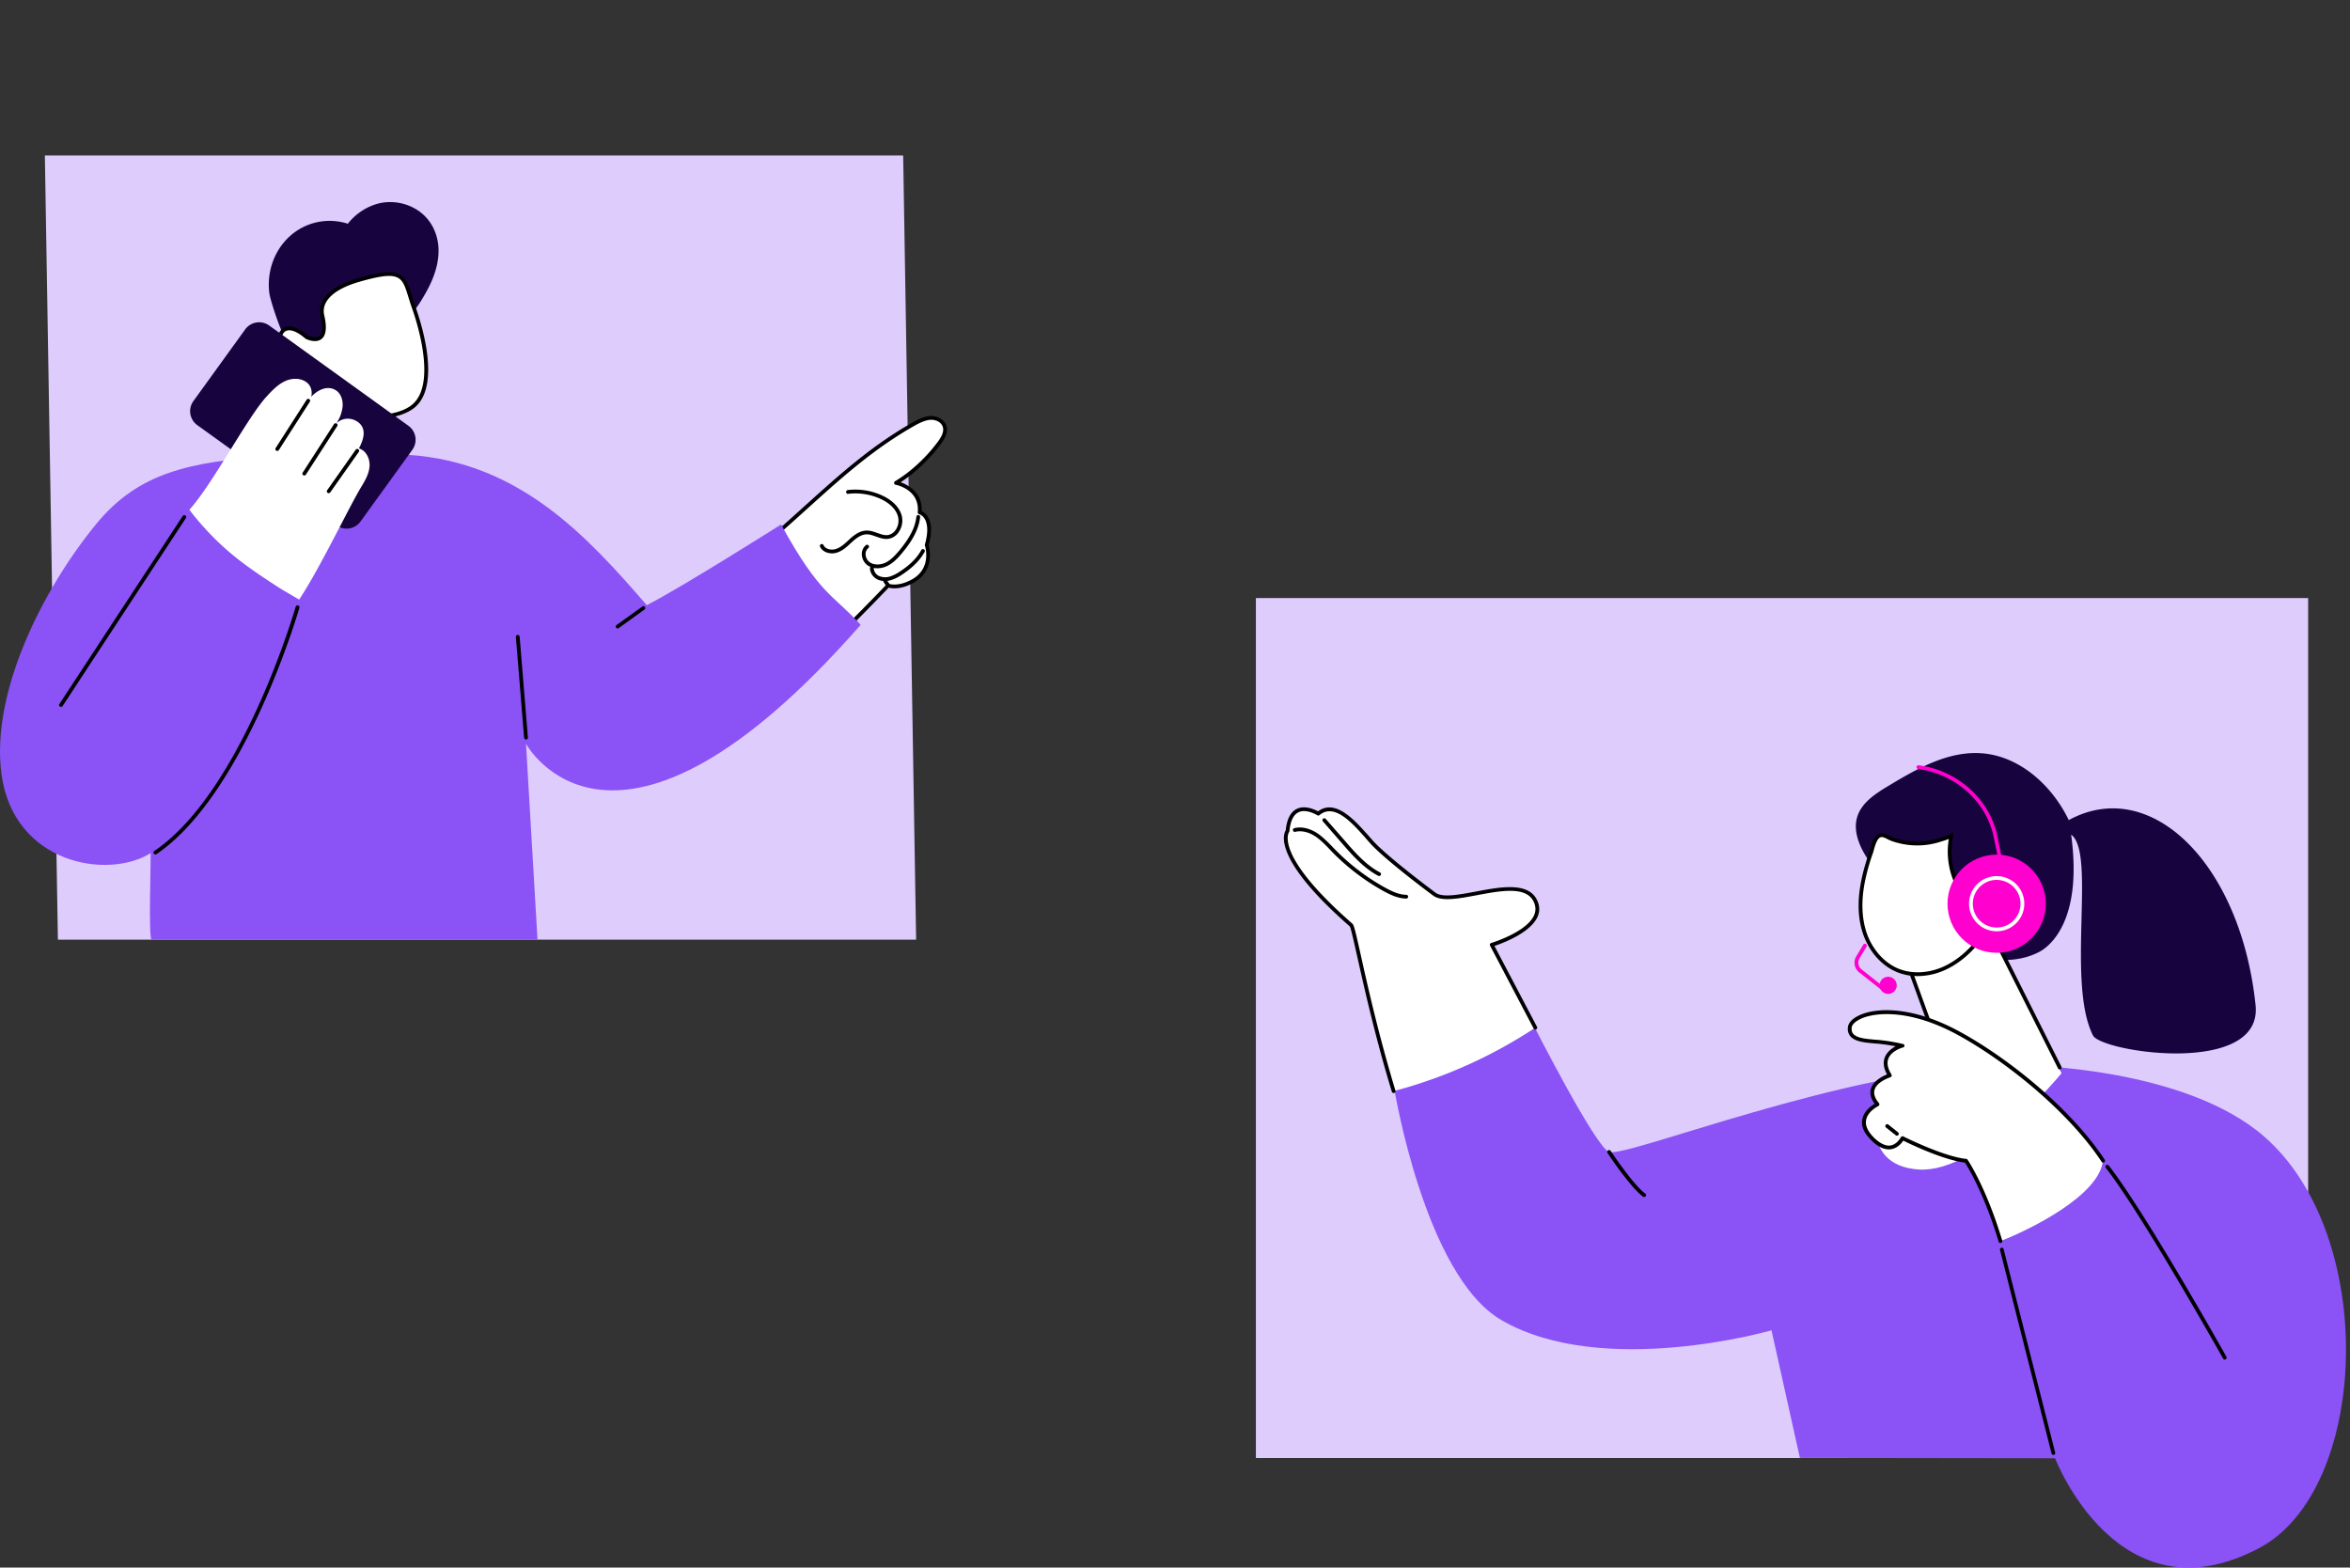
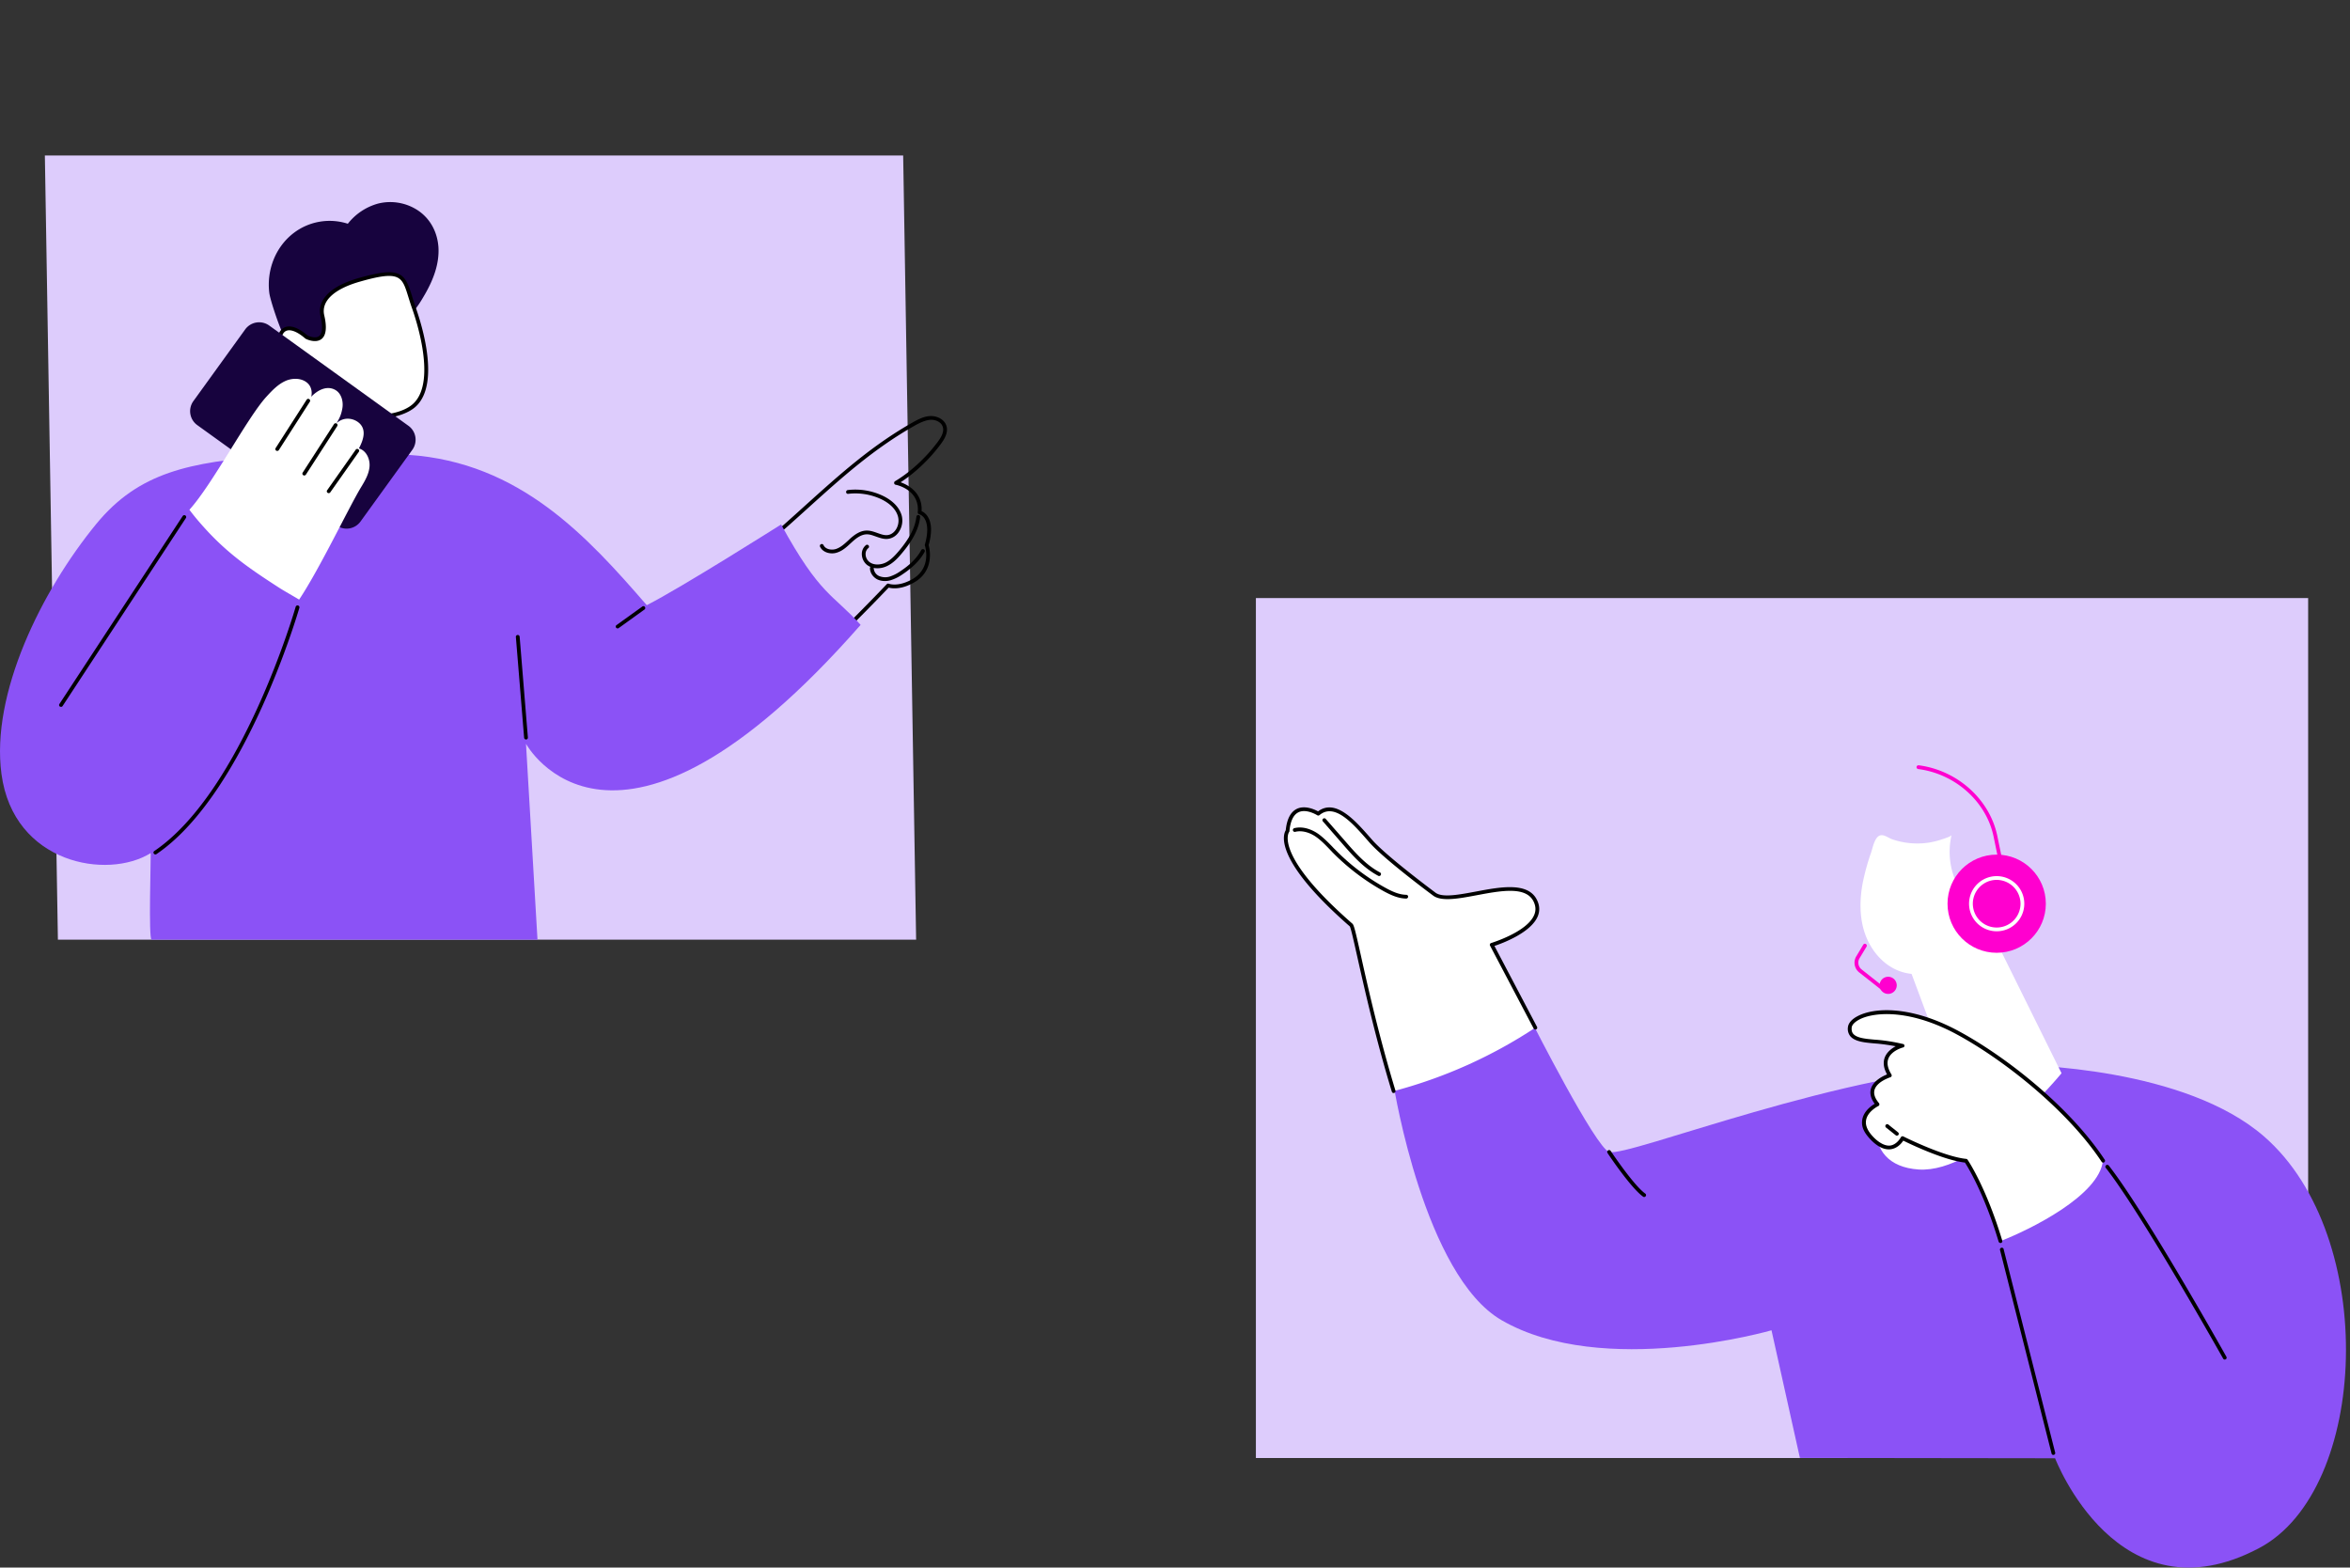
<svg xmlns="http://www.w3.org/2000/svg" width="961" height="641" fill="none">
  <rect width="100%" height="100%" fill="#333333" stroke="none" />
  <g clip-path="url(#clip0_941_2516)">
    <path d="M943.882 244.561H513.579v351.646h430.303V244.561zM374.634 384.25H23.678L18.346 63.575h350.991l5.297 320.675z" fill="#DDCCFC" />
    <path d="M155.957 183.053l2.14-28.372s-7.928-34.853-34.762-8.827l-4.911 38.81s-4.701 19.125 17.819 19.055c19.153-.035 19.714-20.666 19.714-20.666z" fill="#fff" />
    <path d="M156.133 179.2a.77.77 0 01-.772-.771l1.017-23.678c-.28-1.226-3.367-14.607-12.067-17.304-5.612-1.716-12.417 1.226-20.24 8.792l-3.192 25.115a.78.78 0 01-1.392.365.776.776 0 01-.151-.576l3.227-25.394a.849.849 0 01.245-.456c8.349-8.091 15.751-11.243 21.959-9.317 9.927 3.082 13.014 17.934 13.12 18.565a.249.249 0 01.035.175l-1.018 23.748a.723.723 0 01-.228.533.73.73 0 01-.543.203z" fill="#000" />
    <path d="M179.284 100.949c-.456-6.13-3.367-11.63-8.559-15.027a20.543 20.543 0 00-16.171-2.662 23.746 23.746 0 00-12.312 8.231 24.238 24.238 0 00-22.275 3.888c-7.366 5.71-10.944 15.097-9.857 24.274.351 3.048 4.174 14.186 5.648 16.954.561 2.977 18.907 13.275 27.08 12.014 9.05-1.401 17.504-8.232 19.153-17.234 3.753-.35 5.963-1.926 7.296-4.343 1.894-2.172 3.437-4.904 4.595-6.9 3.332-5.815 5.858-12.365 5.402-19.195z" fill="#17033E" />
    <path d="M169.147 125.573s11.611 30.579 0 40.421c-6.911 5.85-28.694 8.897-42.62-12.119 0 0-9.682.455-11.857-9.387-2.174-9.843 2.701-13.556 10.699-6.62 0 0 9.647 4.903 6.455-8.757-1.368-5.955 3.718-11.384 14.873-14.607 20.135-5.814 18.275-.735 22.45 11.069z" fill="#fff" />
-     <path d="M154.764 171.073a28.014 28.014 0 01-4.454-.315c-6.735-.946-16.382-4.518-24.204-16.112-2.035-.07-10.173-.876-12.208-9.983-1.157-5.219-.42-9.072 2.035-10.543 2.455-1.472 5.893-.316 9.857 3.082.947.455 3.403 1.261 4.735.21 1.333-1.051 1.544-3.888.562-8.126-1.544-6.62 4.069-12.26 15.364-15.517 17.329-4.974 19.082-2.242 21.994 7.145.386 1.331.877 2.803 1.403 4.379.526 1.576 11.681 31.244-.21 41.297-2.877 2.417-8.314 4.483-14.874 4.483zm-28.237-17.969a.78.78 0 01.631.351c7.542 11.384 16.873 14.851 23.362 15.797 8.033 1.121 14.908-1.121 18.1-3.853 11.085-9.387-.105-39.266-.21-39.581-.561-1.611-1.017-3.117-1.438-4.448-2.596-8.407-3.368-10.929-20.065-6.13-10.418 3.012-15.645 7.986-14.312 13.696 1.158 4.938.772 8.231-1.122 9.702-2.456 1.892-6.314 0-6.455-.105l-.175-.105c-3.368-2.942-6.349-4.028-8.103-2.977-1.754 1.05-2.315 4.413-1.333 8.862 2.034 9.107 10.699 8.791 11.049 8.791h.071z" fill="#000" />
-     <path d="M309.389 224.35c21.011-17.619 40.445-37.549 64.368-51 2.105-1.191 4.315-2.347 6.735-2.452 2.42-.105 5.051 1.156 5.788 3.433.737 2.277-.667 4.764-2.105 6.725-4.595 6.2-11.155 12.505-17.749 16.393 0 0 10.593 2.067 9.646 12.084 0 0 6.244 1.367 2.912 13.381 0 0 3.157 9.632-5.543 14.606-6.279 3.573-10.243 1.892-10.243 1.892s-22.906 26.095-36.621 34.327c-13.716 8.231-28.483-39.897-17.188-49.389z" fill="#fff" />
+     <path d="M154.764 171.073a28.014 28.014 0 01-4.454-.315c-6.735-.946-16.382-4.518-24.204-16.112-2.035-.07-10.173-.876-12.208-9.983-1.157-5.219-.42-9.072 2.035-10.543 2.455-1.472 5.893-.316 9.857 3.082.947.455 3.403 1.261 4.735.21 1.333-1.051 1.544-3.888.562-8.126-1.544-6.62 4.069-12.26 15.364-15.517 17.329-4.974 19.082-2.242 21.994 7.145.386 1.331.877 2.803 1.403 4.379.526 1.576 11.681 31.244-.21 41.297-2.877 2.417-8.314 4.483-14.874 4.483zm-28.237-17.969a.78.78 0 01.631.351c7.542 11.384 16.873 14.851 23.362 15.797 8.033 1.121 14.908-1.121 18.1-3.853 11.085-9.387-.105-39.266-.21-39.581-.561-1.611-1.017-3.117-1.438-4.448-2.596-8.407-3.368-10.929-20.065-6.13-10.418 3.012-15.645 7.986-14.312 13.696 1.158 4.938.772 8.231-1.122 9.702-2.456 1.892-6.314 0-6.455-.105l-.175-.105c-3.368-2.942-6.349-4.028-8.103-2.977-1.754 1.05-2.315 4.413-1.333 8.862 2.034 9.107 10.699 8.791 11.049 8.791h.071" fill="#000" />
    <path d="M328.717 273.598a.704.704 0 01-.596-.315.73.73 0 01-.097-.857.737.737 0 01.202-.229c12.663-10.333 34.166-33.1 34.411-33.311a.706.706 0 01.842-.175c.035 0 3.754 1.436 9.577-1.856 8.033-4.589 5.296-13.311 5.191-13.696a.705.705 0 01-.035-.455c1.649-5.815.877-8.897-.035-10.473a4.279 4.279 0 00-2.28-1.962.735.735 0 01-.596-.806c.877-9.212-8.63-11.173-9.05-11.243a.74.74 0 01-.597-.631.807.807 0 01.351-.806c6.174-3.642 12.733-9.667 17.539-16.182 1.158-1.576 2.666-3.923 1.999-6.025-.666-2.101-3.051-3.012-5.016-2.907-1.964.105-4.314 1.156-6.419 2.347-16.767 9.457-29.816 21.226-43.637 33.696-4.841 4.378-9.857 8.932-15.119 13.38a.77.77 0 01-1.087-.07.807.807 0 01.105-1.085c5.227-4.449 10.243-9.002 15.084-13.381 13.891-12.505 26.975-24.344 43.917-33.906 2.175-1.226 4.525-2.417 7.086-2.522 2.561-.105 5.683 1.226 6.56 3.993.877 2.767-.877 5.534-2.245 7.391-4.525 6.164-10.594 11.909-16.487 15.692 3.052 1.086 9.015 4.238 8.594 11.804a5.99 5.99 0 012.596 2.382c1.578 2.592 1.684 6.48.281 11.524.456 1.576 2.455 10.508-5.964 15.272-5.261 3.012-9.05 2.452-10.383 2.101-2.806 2.943-22.345 23.434-34.201 33.136a.841.841 0 01-.491.175z" fill="#000" />
    <path d="M358.814 232.371a6.847 6.847 0 01-4.385-1.471 5.816 5.816 0 01-1.999-4.378 4.622 4.622 0 011.684-3.608.764.764 0 01.86-.06.776.776 0 01.227.2c.068.078.118.17.147.269a.724.724 0 01-.287.817 3.084 3.084 0 00-1.088 2.382 4.137 4.137 0 001.439 3.187c1.859 1.541 4.665 1.296 6.594.421 1.929-.876 3.754-2.663 5.613-4.869 1.859-2.207 4.735-5.92 6.173-9.913.477-1.362.806-2.771.983-4.203a.77.77 0 011.508.175 17.853 17.853 0 01-1.052 4.553c-1.509 4.204-4.21 7.741-6.42 10.368-1.718 2.067-3.648 4.099-6.138 5.255a9.1 9.1 0 01-3.859.875z" fill="#000" />
    <path d="M340.258 226.276c-2 0-4.034-.875-4.911-2.732a.77.77 0 01.386-1.015.77.77 0 011.017.35c.807 1.786 3.403 2.242 5.297 1.541 1.894-.7 3.297-2.032 4.77-3.363l.772-.735c1.719-1.541 4.034-3.328 6.77-3.363 1.579-.035 3.017.491 4.42.981s2.771 1.016 4.104.876c1.333-.14 2.491-.876 3.368-2.102a6.757 6.757 0 00.982-5.464c-1.053-3.958-4.981-6.27-7.226-7.286a24.866 24.866 0 00-13.12-2.031.727.727 0 01-.308-.006.728.728 0 01-.481-.364.72.72 0 01-.087-.296.807.807 0 01.666-.876 26.207 26.207 0 0113.961 2.172c2.491 1.121 6.84 3.713 8.103 8.266a8.294 8.294 0 01-1.228 6.761 6.164 6.164 0 01-4.455 2.767c-1.718.175-3.297-.42-4.805-.946-1.509-.525-2.561-.946-3.859-.911-2.245.035-4.279 1.612-5.788 2.978l-.771.7c-1.544 1.436-3.157 2.943-5.262 3.678a6.318 6.318 0 01-2.315.42zm21.608 11.314a7.174 7.174 0 01-3.017-.63c-1.859-.911-3.087-2.767-3.087-4.624a.77.77 0 011.318-.545.775.775 0 01.226.545 3.71 3.71 0 002.21 3.223 6.5 6.5 0 004.349.21 16.061 16.061 0 004.245-2.137c4.069-2.662 6.91-5.534 8.629-8.687a.762.762 0 01.46-.377.772.772 0 01.592.062.766.766 0 01.406.762.756.756 0 01-.09.289c-1.859 3.398-4.876 6.41-9.155 9.247a17.042 17.042 0 01-4.666 2.312 8.62 8.62 0 01-2.42.35z" fill="#000" />
-     <path d="M362.953 239.727a.743.743 0 01-.561-.28 5.987 5.987 0 01-1.333-2.102.777.777 0 01-.033-.633.768.768 0 01.775-.488.776.776 0 01.558.302.765.765 0 01.138.294 6.572 6.572 0 001.017 1.611.769.769 0 01-.035 1.086.84.84 0 01-.526.21z" fill="#000" />
    <path d="M215.099 304.142s35.955 66.342 136.84-48.618c-11.436-12.715-16.522-11.874-32.518-41.052 0 0-41.182 26.061-54.932 32.996-24.134-27.812-51.775-58.426-97.482-61.473-4.455-.315-7.367-.21-7.367-.21l-2.42-9.492-9.12 9.877-8.735-8.196-21.257-5.184-4.49 13.31-2.947.28c-33.043 2.627-53.845 6.621-71.313 27.882C16.873 241.689-3.79 283.756.596 316.472c4.911 36.814 43.392 43.364 61.036 32.365.105 1.822-.947 34.922.351 35.413h157.816l-4.7-80.108z" fill="#8B52F6" />
    <path d="M63.526 349.398a.839.839 0 01-.631-.351.731.731 0 01-.006-.845.757.757 0 01.216-.206c35.92-24.344 57.599-99.127 57.809-99.862a.78.78 0 01.965-.543.778.778 0 01.543.963c-.21.735-22.064 76.044-58.44 100.703a.705.705 0 01-.456.141zm151.573-47.007a.809.809 0 01-.772-.736l-3.368-41.192a.734.734 0 01.702-.805.766.766 0 01.842.7l3.367 41.192a.769.769 0 01-.701.841h-.07zM24.94 289.045l-.42-.105a.76.76 0 01-.336-.498.767.767 0 01.125-.587l50.407-76.85a.758.758 0 01.5-.335.765.765 0 01.588.124.74.74 0 01.21 1.051l-50.407 76.85a.739.739 0 01-.667.35zm227.622-32.085a.836.836 0 01-.631-.315.736.736 0 01.21-1.051l10.524-7.566a.7.7 0 011.052.176.732.732 0 01-.175 1.05l-10.524 7.566a.698.698 0 01-.456.14zm-112.53-58.285h-.246a109.82 109.82 0 01-25.572-11.104.777.777 0 01-.423-.779.777.777 0 01.307-.53.774.774 0 01.888-.022 108.66 108.66 0 0024.555 10.754l1.859-5.359a.767.767 0 01.681-.53.77.77 0 01.301.039.77.77 0 01.456.981l-2.105 6.06a.735.735 0 01-.701.49zm15.013-3.328a.841.841 0 01-.491-.175.805.805 0 01-.14-1.086l4.876-6.48a.77.77 0 01.811-.303c.1.024.193.067.276.128a.748.748 0 01.313.512.732.732 0 01-.173.574l-4.876 6.515a.732.732 0 01-.596.315z" fill="#000" />
    <path d="M168.62 183.928l-21.187 29.318a7.025 7.025 0 01-9.786 1.612L80.68 173.841a7.032 7.032 0 01-1.614-9.808l21.187-29.318a7.056 7.056 0 019.822-1.611l56.967 41.017a7.03 7.03 0 011.578 9.807z" fill="#17033E" />
    <path d="M146.766 183.368c2.175-4.063 3.017-7.986-.07-10.543-1.929-1.611-5.788-2.697-9.015.175 1.123-1.997 1.824-3.223 2.315-5.99.492-2.767-.35-6.059-2.771-7.496-2.42-1.436-4.981-.84-7.121.421-1.045.642-2 1.419-2.841 2.312.491-1.822.07-4.064-1.333-5.43-2.35-2.311-6.314-2.382-9.331-.98-3.016 1.401-5.367 3.888-7.612 6.34-7.892 8.581-21.994 35.727-31.535 46.271a96.513 96.513 0 005.051 6.164c9.998 11.349 19.083 17.619 31.746 25.781 2 1.296 6.034 3.537 8.068 4.798 8.243-12.294 20.486-37.969 25.291-45.886 1.614-2.662 3.263-5.429 3.508-8.546.246-3.118-1.368-6.55-4.35-7.391z" fill="#fff" />
    <path d="M113.372 184.384a.953.953 0 01-.421-.105.786.786 0 01-.335-.499.76.76 0 01.125-.587l12.663-19.756a.728.728 0 01.481-.332.748.748 0 01.571.122.735.735 0 01.246 1.051l-12.663 19.756a.77.77 0 01-.667.35zm11.05 10.053a.673.673 0 01-.421-.14.73.73 0 01-.33-.778.736.736 0 01.12-.273l12.803-19.826a.841.841 0 011.088-.245.77.77 0 01.21 1.086l-12.803 19.825a.8.8 0 01-.667.351zm9.997 7.215a.768.768 0 01-.769-.628.744.744 0 01.138-.563l11.681-16.568a.773.773 0 011.087-.175.734.734 0 01.176 1.051l-11.681 16.568a.738.738 0 01-.632.315z" fill="#000" />
    <path d="M819.074 435.425c10.804-.281 74.646 1.331 106.777 29.282 47.04 40.877 42.866 144.558-1.964 168.307-57.774 30.649-83.486-36.709-83.486-36.709l-104.357-.14-11.611-52.191s-68.893 19.896-110.391-4.133c-31.57-18.284-43.988-95.309-43.988-95.309l56.441-26.516s25.993 51.245 31.535 53.031c7.367 2.417 96.851-33.976 161.044-35.622z" fill="#8B52F6" />
    <path d="M672.377 489.472a.706.706 0 01-.456-.14c-5.051-3.608-14.171-17.269-14.557-17.864a.77.77 0 01.245-1.051.74.74 0 011.053.21c.105.14 9.33 14.011 14.136 17.444a.76.76 0 01.316.506.779.779 0 01-.4.809.746.746 0 01-.337.086zM839.7 594.939a.736.736 0 01-.737-.56l-21.047-83.085a.767.767 0 01.009-.658.774.774 0 011.16-.276c.09.069.165.157.218.258a.787.787 0 01.087.326l21.046 83.049a.734.734 0 01-.561.911l-.175.035zm70.086-38.985a.74.74 0 01-.667-.421c-.35-.56-33.113-58.951-47.986-77.97a.74.74 0 01-.173-.575.73.73 0 01.313-.511.807.807 0 011.087.14c14.944 19.09 47.777 77.585 48.092 78.181a.771.771 0 01-.28 1.051l-.386.105z" fill="#000" />
-     <path d="M922.379 410.976c-6.033-57.69-42.725-93.979-76.4-75.624a3.647 3.647 0 01-.246-.526c-6.91-14.011-20.17-25.85-35.744-26.831-13.611-.84-26.239 6.445-37.885 13.451-5.226 3.152-10.874 6.795-12.628 12.645-1.578 5.219.456 10.893 3.298 15.587 5.016 8.161 13.259 11.979 19.047 19.055 6.419 7.846 11.716 15.201 21.082 19.86 9.366 4.659 21.363 5.604 30.869.736 4.279-2.172 18.03-12.645 13.189-48.023 10.278 7.286-1.999 60.212 8.91 82.069 3.438 6.901 69.595 16.883 66.508-12.399z" fill="#17033E" />
    <path d="M813.952 380.116l29.08 58.741s-33.324 40.982-58.405 39.371c-25.081-1.611-20.451-29.983-1.719-38.775l13.4-2.067-17.083-45.816 34.727-11.454z" fill="#fff" />
-     <path d="M797.325 442.01a.808.808 0 01-.736-.526l-18.065-49.668a.694.694 0 01.035-.596.73.73 0 01.456-.385l34.692-11.454a.772.772 0 01.947.385l28.343 56.429a.77.77 0 01-.351 1.016.765.765 0 01-.6.048.79.79 0 01-.267-.153.793.793 0 01-.185-.245l-28.027-55.799-33.325 10.999 17.785 48.898a.77.77 0 01-.456 1.016l-.246.035z" fill="#000" />
    <path d="M781.645 440.469a.774.774 0 01-.635-1.279.777.777 0 01.53-.263l13.681-2.136a.753.753 0 01.33-.028.771.771 0 01.663.657.765.765 0 01-.457.814.777.777 0 01-.326.063l-13.68 2.172h-.106z" fill="#000" />
    <path d="M761.686 361.272c-1.263 6.9-1.298 14.151 1.052 20.736 2.351 6.585 7.226 12.47 13.786 14.992 5.648 2.171 12.172 1.646 17.75-.701 5.577-2.347 10.383-6.375 14.276-11.033 5.999 2.136 13.295-.351 16.733-5.675 1.999-3.082 2.701-7.181 1.087-10.438-1.614-3.258-5.893-5.254-9.225-3.678-1.895.876-3.228 2.697-5.157 3.503-1.929.805-4.7.385-6.63-.911-1.929-1.296-3.332-3.257-4.455-5.324a30.542 30.542 0 01-2.841-21.297c-.175.666-3.753 1.682-4.385 1.927-1.616.52-3.27.918-4.946 1.191a31.696 31.696 0 01-14.943-1.366c-1.263-.456-2.912-1.682-4.28-1.682-2.806-.035-3.648 5.114-4.349 7.111a92.411 92.411 0 00-3.473 12.645z" fill="#fff" />
-     <path d="M784.241 399.136a22.314 22.314 0 01-7.998-1.436c-6.384-2.417-11.681-8.196-14.242-15.447-2.174-6.095-2.525-13.205-1.052-21.121.667-3.748 1.789-7.811 3.473-12.75.14-.351.245-.771.386-1.226.701-2.557 1.789-6.41 4.7-6.41h.035c1.053 0 2.14.56 3.157 1.086.442.24.899.45 1.368.63 1.571.531 3.177.953 4.806 1.261 3.226.549 6.519.573 9.752.07a28.215 28.215 0 004.805-1.156l.421-.14c2.456-.77 3.263-1.156 3.508-1.366a.737.737 0 01.877-.42.723.723 0 01.477.334.745.745 0 01.084.576 29.879 29.879 0 002.807 20.772c1.297 2.382 2.595 3.958 4.174 5.009 1.578 1.05 4.139 1.611 5.893.875a11.342 11.342 0 002.526-1.681 10.955 10.955 0 012.631-1.821c3.542-1.682 8.313.21 10.207 4.028 1.894 3.818 1.228 7.601-1.087 11.208-3.508 5.43-10.945 8.057-17.118 6.165-4.35 5.044-9.121 8.687-14.242 10.824a27.212 27.212 0 01-10.348 2.136zm-21.784-37.724c-1.403 7.636-1.052 14.501.983 20.351 2.42 6.795 7.401 12.224 13.329 14.501 5.192 1.962 11.436 1.716 17.224-.665 5.016-2.102 9.716-5.745 13.961-10.824a.81.81 0 01.877-.245c5.612 1.997 12.558-.35 15.82-5.359 1.999-3.083 2.385-6.901 1.017-9.703-1.368-2.802-5.402-4.623-8.208-3.327a16.15 16.15 0 00-2.315 1.611 10.688 10.688 0 01-2.842 1.926c-2.245.946-5.051.561-7.401-.98-1.754-1.191-3.262-2.978-4.665-5.57a31.62 31.62 0 01-3.298-20.07c-.631.245-1.508.56-2.631.91l-.385.105a30.822 30.822 0 01-5.087 1.261 31.382 31.382 0 01-15.294-1.436 11.766 11.766 0 01-1.543-.7c-.842-.421-1.789-.911-2.491-.911-1.754 0-2.666 3.293-3.227 5.254-.105.45-.234.895-.386 1.331a84.144 84.144 0 00-3.438 12.54z" fill="#000" />
    <path d="M818.688 374.127a8.656 8.656 0 00-8.103 4.834l8.103-4.834z" fill="#fff" />
    <path d="M810.585 379.766a.594.594 0 01-.351-.105.773.773 0 01-.351-1.016 9.469 9.469 0 018.84-5.289.784.784 0 01.536.25.792.792 0 01.156.258.797.797 0 01.045.298.807.807 0 01-.807.735 7.802 7.802 0 00-4.348 1.101 7.779 7.779 0 00-3.018 3.313.807.807 0 01-.702.455z" fill="#000" />
    <path d="M816.513 389.609c11.101 0 20.1-8.986 20.1-20.071 0-11.084-8.999-20.07-20.1-20.07s-20.1 8.986-20.1 20.07c0 11.085 8.999 20.071 20.1 20.071z" fill="#FF00CF" />
    <path d="M816.513 380.817a11.3 11.3 0 01-10.435-6.963 11.27 11.27 0 012.448-12.291 11.303 11.303 0 0112.309-2.445 11.299 11.299 0 015.07 4.154 11.267 11.267 0 01-1.405 14.242 11.303 11.303 0 01-7.987 3.303zm0-21.016a9.744 9.744 0 00-9.009 6.011 9.71 9.71 0 00-.555 5.626 9.737 9.737 0 007.662 7.651 9.77 9.77 0 005.634-.554 9.747 9.747 0 006.02-8.997 9.769 9.769 0 00-2.867-6.875 9.794 9.794 0 00-6.885-2.862z" fill="#fff" />
    <path d="M770.07 405.126a.841.841 0 01-.491-.175l-9.296-7.321a5.076 5.076 0 01-1.193-6.55l2.877-4.799a.771.771 0 011.052-.245.777.777 0 01.358.468.776.776 0 01-.077.583l-2.877 4.764a3.536 3.536 0 00.842 4.553l9.296 7.356a.77.77 0 01.105 1.086.797.797 0 01-.268.203.797.797 0 01-.328.077z" fill="#FF00CF" />
    <path d="M772.139 406.422a3.506 3.506 0 003.508-3.503 3.505 3.505 0 00-3.508-3.502 3.505 3.505 0 00-3.508 3.502 3.506 3.506 0 003.508 3.503zm46.163-52.681a.77.77 0 01-.771-.596l-2.281-11.068c-2.981-14.291-15.644-25.64-30.833-27.602a.779.779 0 01-.518-.298.75.75 0 01-.132-.274.756.756 0 01-.017-.303.81.81 0 01.877-.666c15.82 2.067 29.01 13.906 32.132 28.828l2.28 11.068a.773.773 0 01-.597.911h-.14z" fill="#FF00CF" />
    <path d="M627.863 420.223l-17.855-33.872s23.818-7.075 17.645-18.354c-6.174-11.279-33.43 2.977-41.007-2.312 0 0-19.678-14.536-25.887-21.542-6.209-7.005-14.558-17.408-21.679-11.418 0 0-11.26-7.216-12.522 7.075 0 0-7.647 9.107 25.992 38.46 1.333 1.156 6.525 32.295 17.364 67.918a196.01 196.01 0 0057.949-25.955z" fill="#fff" />
    <path d="M569.914 446.949a.74.74 0 01-.736-.526c-6.77-22.207-11.366-42.873-14.137-55.203-1.403-6.235-2.596-11.629-3.052-12.4-31.395-27.426-27.22-37.654-26.203-39.3.456-4.554 1.964-7.496 4.525-8.757 3.332-1.611 7.331.28 8.699 1.016 7.156-5.359 15.189 3.783 21.082 10.473l1.228 1.401c6.104 6.83 25.572 21.262 25.783 21.437 2.911 2.031 9.506.77 16.486-.526 9.822-1.856 20.907-3.923 24.73 3.048 1.298 2.382 1.474 4.763.526 7.075-2.806 6.725-14.382 10.999-17.714 12.12l17.399 33.065a.76.76 0 01.062.592.764.764 0 01-.378.459.804.804 0 01-1.052-.35l-17.82-33.871a.735.735 0 01-.035-.666.732.732 0 01.491-.42c.14-.07 14.698-4.449 17.609-11.524.772-1.892.632-3.748-.421-5.745-3.297-5.989-13.364-4.098-23.081-2.276-7.331 1.366-14.242 2.662-17.715.245-.806-.596-19.819-14.677-26.027-21.647l-1.228-1.401c-5.893-6.726-13.26-15.062-19.363-9.948a.74.74 0 01-.912.035c-.035 0-4.42-2.802-7.682-1.191-2.07 1.016-3.298 3.608-3.684 7.706a.628.628 0 01-.175.42c-.035.07-6.419 9.178 25.923 37.41.631.525 1.192 2.802 3.507 13.17 2.737 12.329 7.367 32.961 14.102 55.098a.772.772 0 01-.526.946l-.211.035z" fill="#000" />
    <path d="M575.07 367.437h-.035c-3.262-.035-6.314-1.472-9.12-2.978a91.708 91.708 0 01-21.152-16.077l-1.087-1.156c-1.754-1.822-3.578-3.713-5.683-5.149-2.771-1.857-5.823-2.557-8.314-1.927a.774.774 0 01-.947-.56.774.774 0 01.288-.815.772.772 0 01.274-.131c3.998-.981 7.717.946 9.541 2.172 1.824 1.226 4.139 3.468 5.963 5.359.351.385.702.771 1.088 1.121a87.723 87.723 0 0020.766 15.797c2.631 1.436 5.472 2.767 8.418 2.802a.775.775 0 01.772.771.81.81 0 01-.772.771z" fill="#000" />
    <path d="M563.986 358.224a.8.8 0 01-.386-.105c-6.034-3.187-10.699-8.546-14.838-13.31l-7.753-8.897a.77.77 0 01.041-1.119.77.77 0 01.879-.098.78.78 0 01.238.201l7.787 8.897c4.034 4.659 8.594 9.913 14.382 12.96a.763.763 0 01.407.762.775.775 0 01-.091.289.768.768 0 01-.666.42z" fill="#000" />
    <path d="M859.975 474.515c-15.224-22.908-42.76-43.294-59.598-52.331-25.747-13.8-43.356-7.425-43.917-2.101-.562 5.324 5.963 5.394 11.47 5.919 3.352.323 6.68.861 9.962 1.612 0 0-10.874 2.837-5.086 12.154 0 0-11.891 3.643-5.016 11.839 0 0-10.664 5.009-2.385 13.731 8.278 8.722 12.593.07 12.593.07s16.486 8.302 25.992 9.247c0 0 7.437 10.789 14.067 32.856 11.856-4.589 40.55-18.635 41.918-32.996z" fill="#fff" />
    <path d="M818.056 508.281a.807.807 0 01-.736-.525c-5.928-19.755-12.593-30.509-13.786-32.365-8.594-.981-22.099-7.426-25.221-8.967-.702 1.086-2.385 3.117-5.016 3.503-2.631.385-5.507-.946-8.454-4.064-2.947-3.117-3.753-5.534-3.262-8.196.631-3.293 3.578-5.429 5.051-6.305-1.579-2.137-2.105-4.203-1.543-6.13.982-3.292 4.805-5.184 6.594-5.884-1.438-2.592-1.719-4.974-.877-7.076.842-2.101 2.842-3.608 4.42-4.448-1.789-.316-4.455-.771-7.366-1.051l-1.333-.105c-3.929-.35-7.998-.701-9.892-2.978a4.787 4.787 0 01-.947-3.677c.175-1.647 1.578-3.258 3.928-4.484 6.981-3.678 21.959-4.308 41.147 5.99s45.391 30.789 59.843 52.576a.766.766 0 01.107.936.777.777 0 01-.545.363.759.759 0 01-.335-.024.77.77 0 01-.49-.435c-14.347-21.576-40.795-42.102-59.317-52.05-19.959-10.718-34.341-8.827-39.673-5.99-1.859.981-3.017 2.172-3.122 3.258-.105 1.086.07 1.926.596 2.557 1.474 1.786 5.227 2.101 8.805 2.417l1.368.105c3.39.313 6.754.863 10.067 1.646a.735.735 0 110 1.471c-.035.035-4.525 1.226-5.823 4.484-.736 1.856-.315 4.028 1.228 6.515a.941.941 0 01.07.7.876.876 0 01-.491.456c-.07.035-5.472 1.716-6.489 5.149-.456 1.611.14 3.467 1.824 5.429a.764.764 0 01.14.665.63.63 0 01-.421.526c-.035.035-4.314 2.101-4.981 5.709-.421 2.137.561 4.414 2.841 6.831 2.281 2.416 4.946 3.923 7.086 3.607 2.736-.42 4.245-3.327 4.28-3.362a.77.77 0 01.421-.386.88.88 0 01.596.035c.175.106 16.487 8.267 25.712 9.178a.796.796 0 01.562.35c.07.105 7.576 11.104 14.171 33.066a.775.775 0 01-.251.84.755.755 0 01-.275.14h-.211z" fill="#000" />
    <path d="M775.682 464.392a.63.63 0 01-.456-.175l-3.964-3.152a.776.776 0 01-.105-1.086.795.795 0 01.233-.191.794.794 0 01.289-.087.78.78 0 01.566.173l3.928 3.152a.776.776 0 01.297.514.77.77 0 01-.156.572.883.883 0 01-.632.28z" fill="#000" />
  </g>
  <defs>
    <clipPath id="clip0_941_2516">
      <path fill="#fff" d="M0 0h961v641H0z" />
    </clipPath>
  </defs>
</svg>